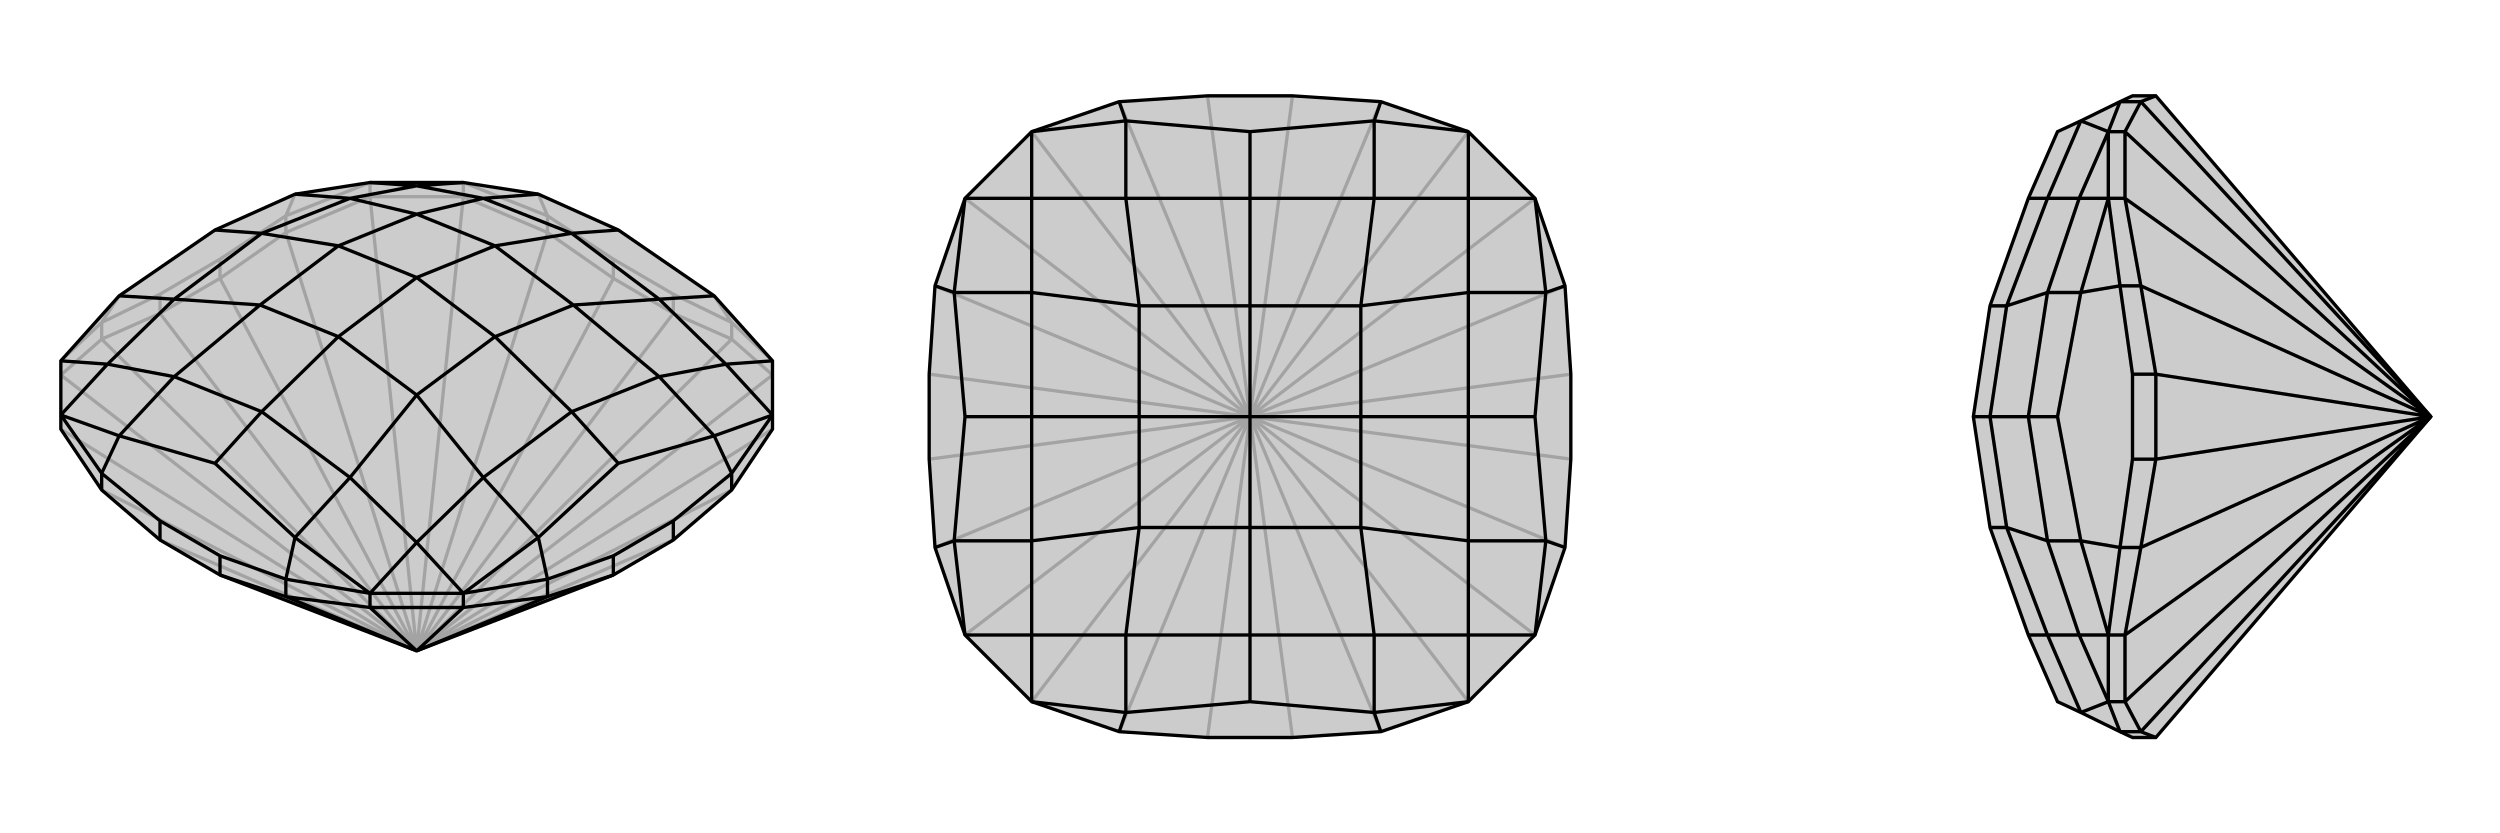
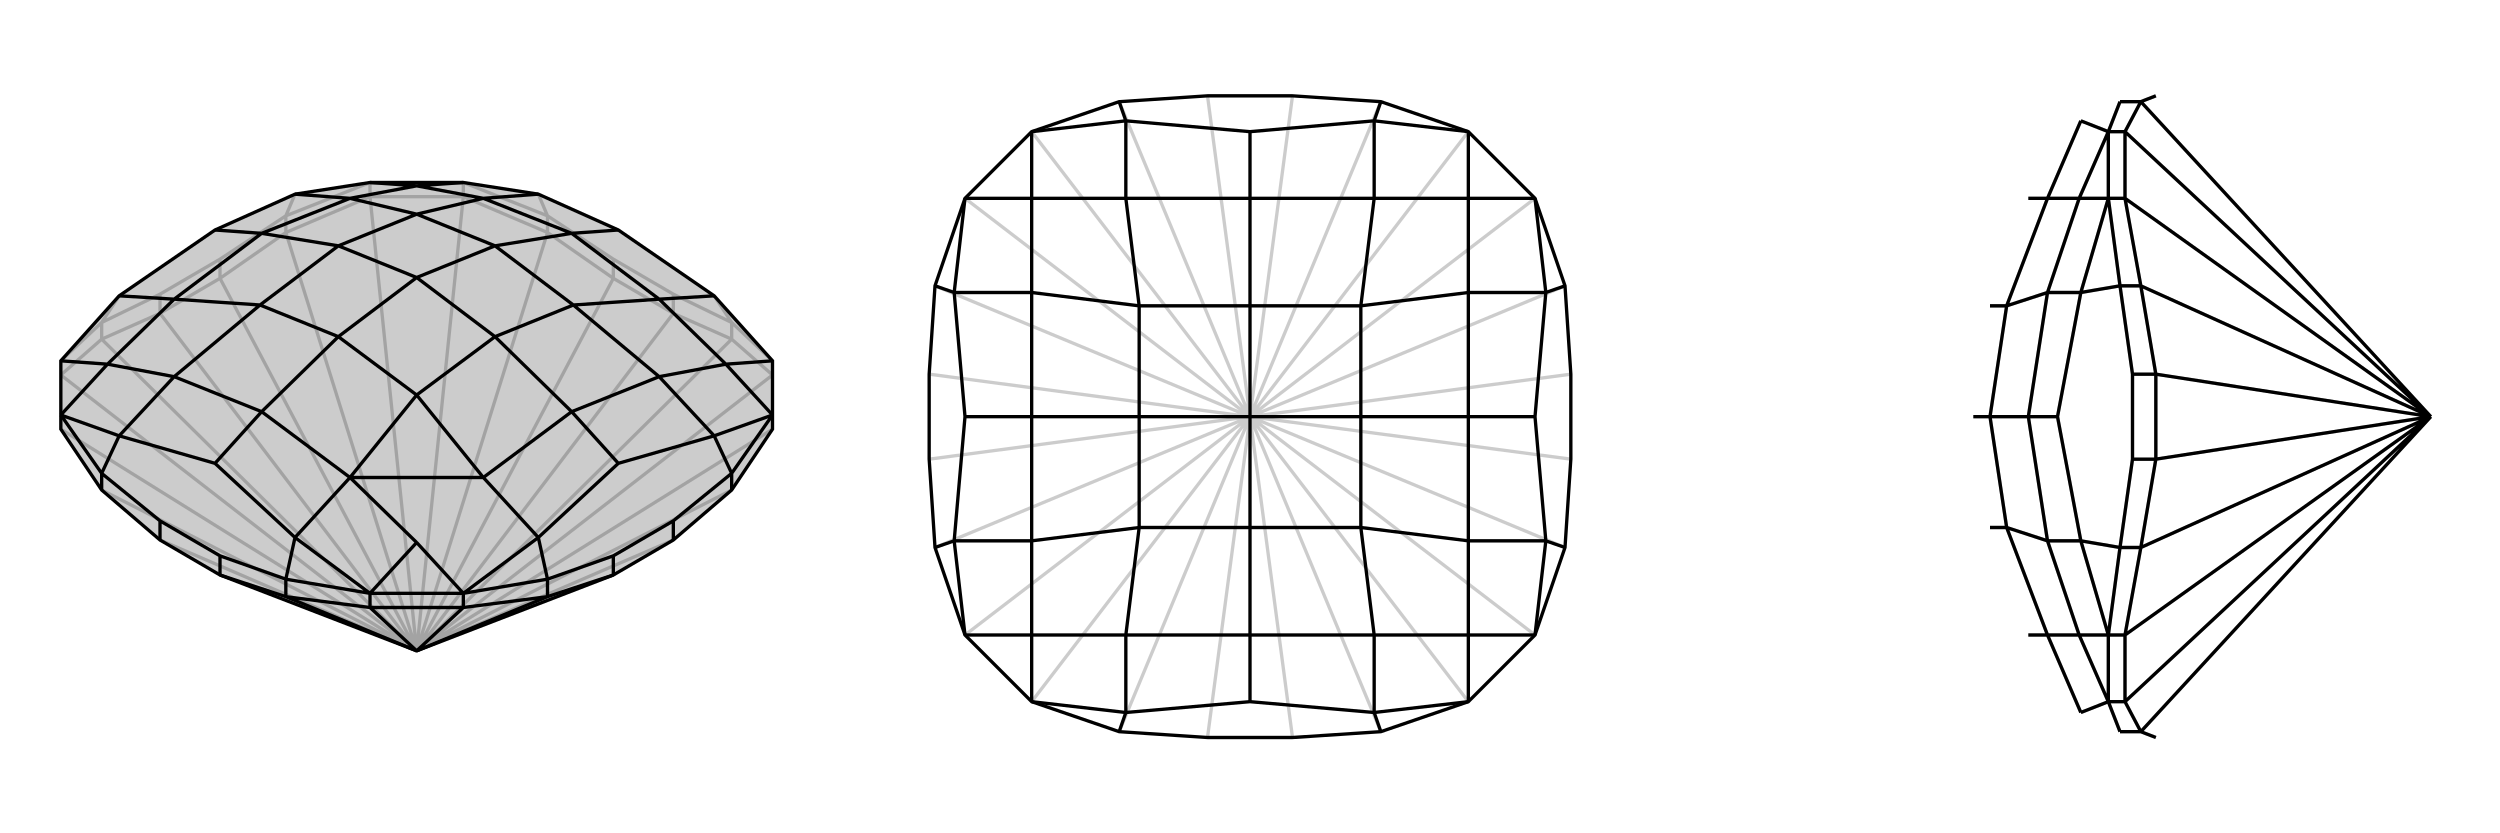
<svg xmlns="http://www.w3.org/2000/svg" viewBox="0 0 3000 1000">
  <g stroke="currentColor" stroke-width="4" fill="none" transform="translate(0 -59)">
    <path fill="currentColor" stroke="none" fill-opacity=".2" d="M264,749L192,707L122,647L73,574L73,557L73,492L143,414L258,335L354,292L444,278L556,278L646,292L742,335L857,414L927,492L927,557L927,574L878,647L808,707L736,749L500,840z" />
    <path stroke-opacity=".2" d="M500,840L878,647M500,840L808,707M500,840L192,707M500,840L122,647M500,840L73,574M500,840L73,509M500,840L122,466M500,840L192,435M500,840L264,393M500,840L343,338M500,840L444,295M500,840L556,295M500,840L657,338M500,840L736,393M500,840L808,435M500,840L878,466M500,840L927,574M500,840L927,509M736,393L808,435M192,435L264,393M192,435L122,466M192,435L192,412M736,393L657,338M736,393L736,370M808,435L878,466M808,435L808,412M264,393L343,338M264,393L264,370M73,509L122,466M122,466L122,446M556,295L657,338M657,338L657,318M878,466L927,509M878,466L878,446M343,338L444,295M343,338L343,318M556,295L444,295M556,295L556,278M444,295L444,278M736,370L808,412M736,370L657,318M808,412L878,446M192,412L264,370M192,412L122,446M264,370L343,318M343,318L444,278M343,318L354,292M878,446L927,492M878,446L857,414M657,318L556,278M657,318L646,292M122,446L73,492M122,446L143,414" />
    <path d="M264,749L192,707L122,647L73,574L73,557L73,492L143,414L258,335L354,292L444,278L556,278L646,292L742,335L857,414L927,492L927,557L927,574L878,647L808,707L736,749L500,840z" />
-     <path d="M500,840L657,775M500,840L556,788M500,840L444,788M500,840L343,775M264,749L343,775M264,749L264,726M808,707L808,684M736,749L657,775M736,749L736,726M192,707L192,684M444,788L343,775M343,775L343,754M878,647L878,627M657,775L556,788M657,775L657,754M122,647L122,627M444,788L556,788M444,788L444,771M556,788L556,771M808,684L736,726M808,684L878,627M736,726L657,754M264,726L192,684M264,726L343,754M192,684L122,627M122,627L73,557M122,627L143,582M657,754L556,771M657,754L646,704M878,627L927,557M878,627L857,582M343,754L444,771M343,754L354,704M927,557L857,582M444,771L354,704M73,557L143,582M556,771L646,704M927,557L871,496M927,492L871,496M556,278L500,282M444,278L500,282M73,492L129,496M73,557L129,496M556,771L444,771M444,771L500,710M556,771L500,710M857,582L742,615M857,582L791,511M646,292L580,297M143,414L209,418M354,704L258,615M354,704L420,632M143,582L258,615M143,582L209,511M258,615L314,553M646,704L742,615M646,704L580,632M742,615L686,553M857,414L791,418M742,335L686,339M354,292L420,297M258,335L314,339M129,496L209,418M129,496L209,511M500,710L420,632M500,710L580,632M871,496L791,511M871,496L791,418M500,282L580,297M500,282L420,297M209,511L314,553M209,511L312,425M580,632L686,553M580,632L500,533M791,418L686,339M791,418L688,425M420,297L314,339M420,297L500,316M791,511L686,553M791,511L688,425M686,553L594,463M580,297L686,339M580,297L500,316M686,339L594,354M209,418L314,339M209,418L312,425M314,339L406,354M420,632L314,553M420,632L500,533M314,553L406,463M312,425L406,463M312,425L406,354M500,533L594,463M500,533L406,463M406,463L500,392M688,425L594,354M688,425L594,463M594,463L500,392M500,316L406,354M500,316L594,354M406,354L500,392M594,354L500,392" />
+     <path d="M500,840L657,775M500,840L556,788M500,840L444,788M500,840L343,775M264,749L343,775M264,749L264,726M808,707L808,684M736,749L657,775M736,749L736,726M192,707L192,684M444,788L343,775M343,775L343,754M878,647L878,627M657,775L556,788M657,775L657,754M122,647L122,627M444,788L556,788M444,788L444,771M556,788L556,771M808,684L736,726M808,684L878,627M736,726L657,754M264,726L192,684M264,726L343,754M192,684L122,627M122,627L73,557M122,627L143,582M657,754L556,771M657,754L646,704M878,627L927,557M878,627L857,582M343,754L444,771M343,754L354,704M927,557L857,582M444,771L354,704M73,557L143,582M556,771L646,704M927,557L871,496M927,492L871,496M556,278L500,282M444,278L500,282M73,492L129,496M73,557L129,496M556,771L444,771M444,771L500,710M556,771L500,710M857,582L742,615M857,582L791,511M646,292L580,297M143,414L209,418M354,704L258,615M354,704L420,632M143,582L258,615M143,582L209,511M258,615L314,553M646,704L742,615M646,704L580,632M742,615L686,553M857,414L791,418M742,335L686,339M354,292L420,297M258,335L314,339M129,496L209,418M129,496L209,511M500,710L420,632L580,632M871,496L791,511M871,496L791,418M500,282L580,297M500,282L420,297M209,511L314,553M209,511L312,425M580,632L686,553M580,632L500,533M791,418L686,339M791,418L688,425M420,297L314,339M420,297L500,316M791,511L686,553M791,511L688,425M686,553L594,463M580,297L686,339M580,297L500,316M686,339L594,354M209,418L314,339M209,418L312,425M314,339L406,354M420,632L314,553M420,632L500,533M314,553L406,463M312,425L406,463M312,425L406,354M500,533L594,463M500,533L406,463M406,463L500,392M688,425L594,354M688,425L594,463M594,463L500,392M500,316L406,354M500,316L594,354M406,354L500,392M594,354L500,392" />
  </g>
  <g stroke="currentColor" stroke-width="4" fill="none" transform="translate(1000 0)">
-     <path fill="currentColor" stroke="none" fill-opacity=".2" d="M885,551L878,657L842,762L762,842L657,878L551,885L449,885L343,878L238,842L158,762L122,657L115,551L115,449L122,343L158,238L238,158L343,122L449,115L551,115L657,122L762,158L842,238L878,343L885,449z" />
    <path stroke-opacity=".2" d="M500,500L878,343M500,500L885,449M500,500L885,551M500,500L878,657M500,500L842,762M500,500L762,842M500,500L657,878M500,500L551,885M500,500L449,885M500,500L343,878M500,500L238,842M500,500L158,762M500,500L122,657M500,500L115,551M500,500L115,449M500,500L122,343M500,500L158,238M500,500L238,158M500,500L343,122M500,500L449,115M500,500L551,115M500,500L657,122M500,500L842,238M500,500L762,158" />
    <path d="M885,551L878,657L842,762L762,842L657,878L551,885L449,885L343,878L238,842L158,762L122,657L115,551L115,449L122,343L158,238L238,158L343,122L449,115L551,115L657,122L762,158L842,238L878,343L885,449z" />
    <path d="M122,343L145,351M343,878L351,855M878,657L855,649M657,122L649,145M878,343L855,351M343,122L351,145M122,657L145,649M657,878L649,855M842,238L855,351M238,158L351,145M158,762L145,649M762,842L649,855M238,842L351,855M842,762L855,649M762,158L649,145M158,238L145,351M842,238L762,238M762,158L762,238M238,158L238,238M158,238L238,238M158,762L238,762M238,842L238,762M762,842L762,762M842,762L762,762M855,351L842,500M855,351L762,351M351,145L500,158M351,145L351,238M145,649L158,500M145,649L238,649M649,855L500,842M649,855L649,762M351,855L500,842M351,855L351,762M500,842L500,762M855,649L842,500M855,649L762,649M842,500L762,500M649,145L500,158M649,145L649,238M500,158L500,238M145,351L158,500M145,351L238,351M158,500L238,500M238,762L238,649M238,762L351,762M762,762L649,762M762,762L762,649M762,238L762,351M762,238L649,238M238,238L351,238M238,238L238,351M351,762L500,762M351,762L367,633M762,649L762,500M762,649L633,633M649,238L500,238M649,238L633,367M238,351L238,500M238,351L367,367M762,351L762,500M762,351L633,367M762,500L633,500M351,238L500,238M351,238L367,367M500,238L500,367M238,649L238,500M238,649L367,633M238,500L367,500M649,762L500,762M649,762L633,633M500,762L500,633M367,633L500,633M367,633L367,500M633,633L633,500M633,633L500,633M500,633L500,500M633,367L500,367M633,367L633,500M633,500L500,500M367,367L367,500M367,367L500,367M367,500L500,500M500,367L500,500" />
  </g>
  <g stroke="currentColor" stroke-width="4" fill="none" transform="translate(2000 0)">
-     <path fill="currentColor" stroke="none" fill-opacity=".2" d="M587,885L559,885L544,878L497,855L469,842L434,762L388,633L388,633L368,500L368,500L388,367L388,367L434,238L469,158L497,145L544,122L559,115L587,115L917,500z" />
    <path stroke-opacity=".2" d="M917,500L569,878M917,500L550,842M917,500L550,762M917,500L569,657M917,500L587,551M917,500L587,449M917,500L569,343M917,500L550,238M917,500L550,158M917,500L569,122M587,551L587,449M587,551L569,657M587,551L559,551M587,115L569,122M587,885L569,878M587,449L569,343M587,449L559,449M550,762L569,657M569,657L544,657M550,158L569,122M569,122L544,122M569,878L550,842M569,878L544,878M569,343L550,238M569,343L544,343M550,762L550,842M550,762L530,762M550,842L530,842M550,158L550,238M550,158L530,158M550,238L530,238M559,551L559,449M559,551L544,657M559,449L544,343M544,343L530,238M544,343L497,351M544,878L530,842M544,122L530,158M544,657L530,762M544,657L497,649M530,158L497,145M530,762L497,649M530,842L497,855M530,238L497,351M530,238L530,158M530,158L495,238M530,238L495,238M530,842L530,762M530,762L495,762M530,842L495,762M497,145L457,238M497,649L469,500M497,649L457,649M497,855L457,762M497,351L469,500M497,351L457,351M469,500L434,500M495,762L457,649M495,762L457,762M495,238L457,238M495,238L457,351M457,762L434,762M457,762L408,633M457,351L434,500M457,351L408,367M457,238L434,238M457,238L408,367M457,649L434,500M457,649L408,633M434,500L388,500M408,633L388,633M408,633L388,500M408,367L388,500M408,367L388,367M388,500L368,500" />
-     <path d="M587,885L559,885L544,878L497,855L469,842L434,762L388,633L388,633L368,500L368,500L388,367L388,367L434,238L469,158L497,145L544,122L559,115L587,115L917,500z" />
    <path d="M917,500L569,343M917,500L587,449M917,500L587,551M917,500L569,657M917,500L550,762M917,500L550,842M917,500L569,878M917,500L569,122M917,500L550,238M917,500L550,158M587,449L587,551M587,885L569,878M587,449L569,343M587,449L559,449M587,115L569,122M587,551L569,657M587,551L559,551M550,842L569,878M569,878L544,878M569,343L550,238M569,343L544,343M569,122L550,158M569,122L544,122M569,657L550,762M569,657L544,657M550,238L550,158M550,238L530,238M550,158L530,158M550,842L550,762M550,842L530,842M550,762L530,762M559,449L559,551M559,449L544,343M559,551L544,657M544,657L530,762M544,657L497,649M544,122L530,158M544,343L530,238M544,343L497,351M544,878L530,842M530,238L497,351M530,842L497,855M530,762L497,649M530,158L497,145M530,158L530,238M530,238L495,238M530,158L495,238M530,762L530,842M530,842L495,762M530,762L495,762M497,351L469,500M497,351L457,351M497,855L457,762M497,649L469,500M497,649L457,649M469,500L434,500M497,145L457,238M495,762L457,762M495,762L457,649M495,238L457,351M495,238L457,238M457,649L434,500M457,649L408,633M457,238L434,238M457,238L408,367M457,351L434,500M457,351L408,367M434,500L388,500M457,762L434,762M457,762L408,633M408,633L388,500M408,633L388,633M408,367L388,367M408,367L388,500M388,500L368,500" />
  </g>
</svg>